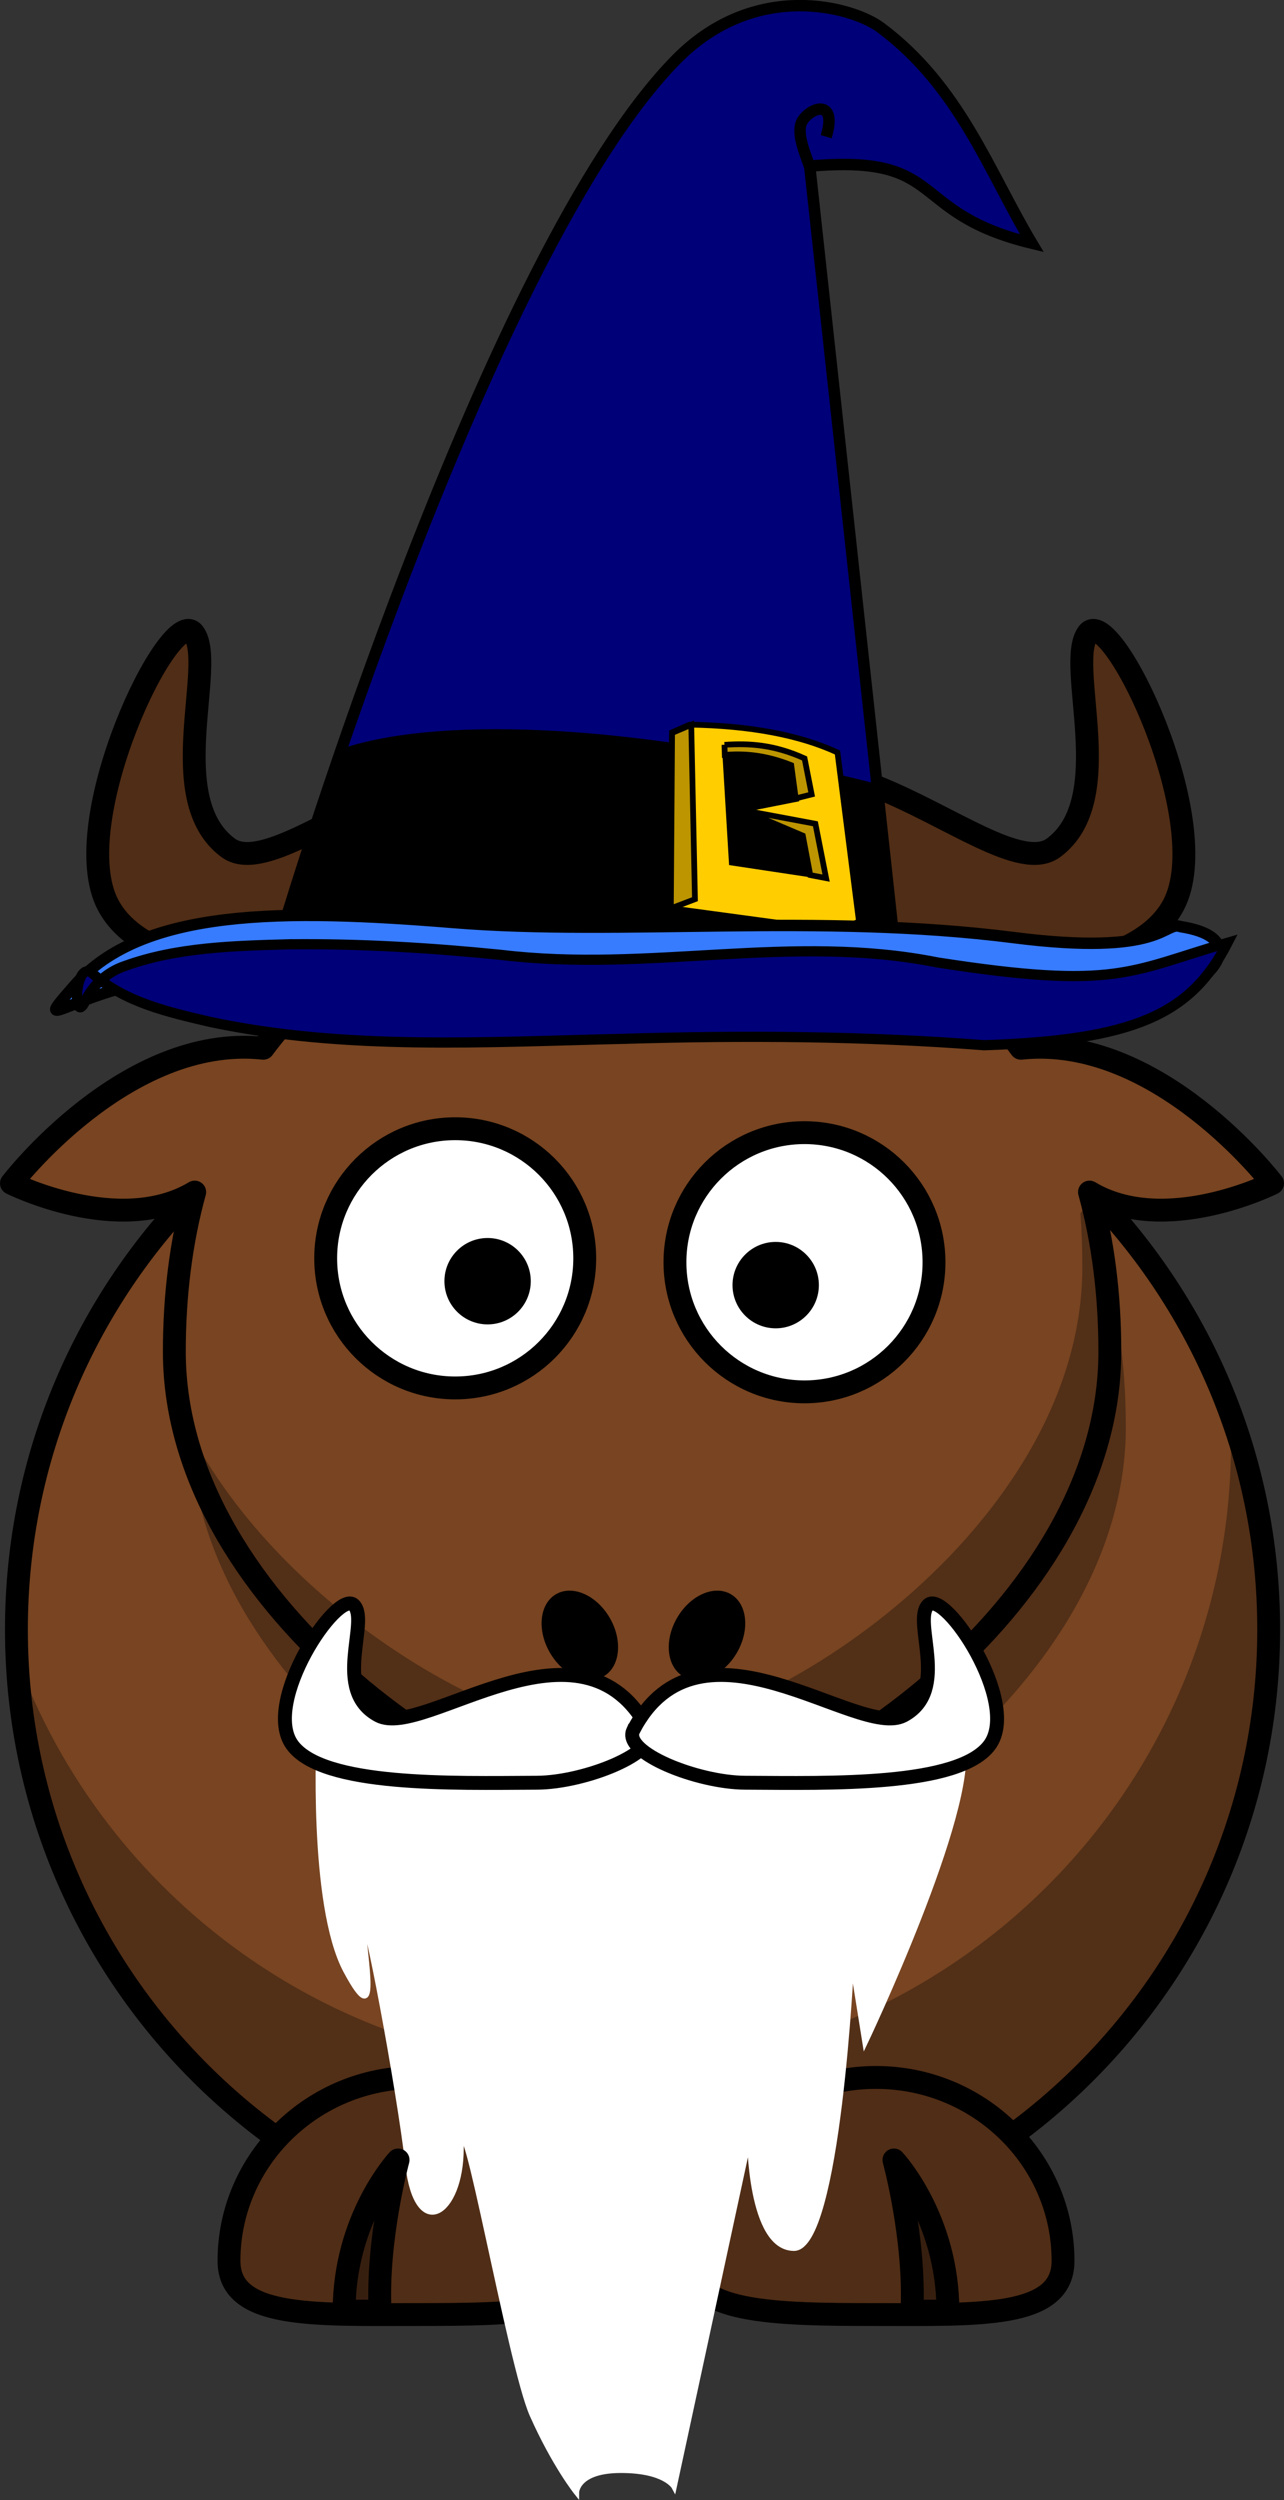
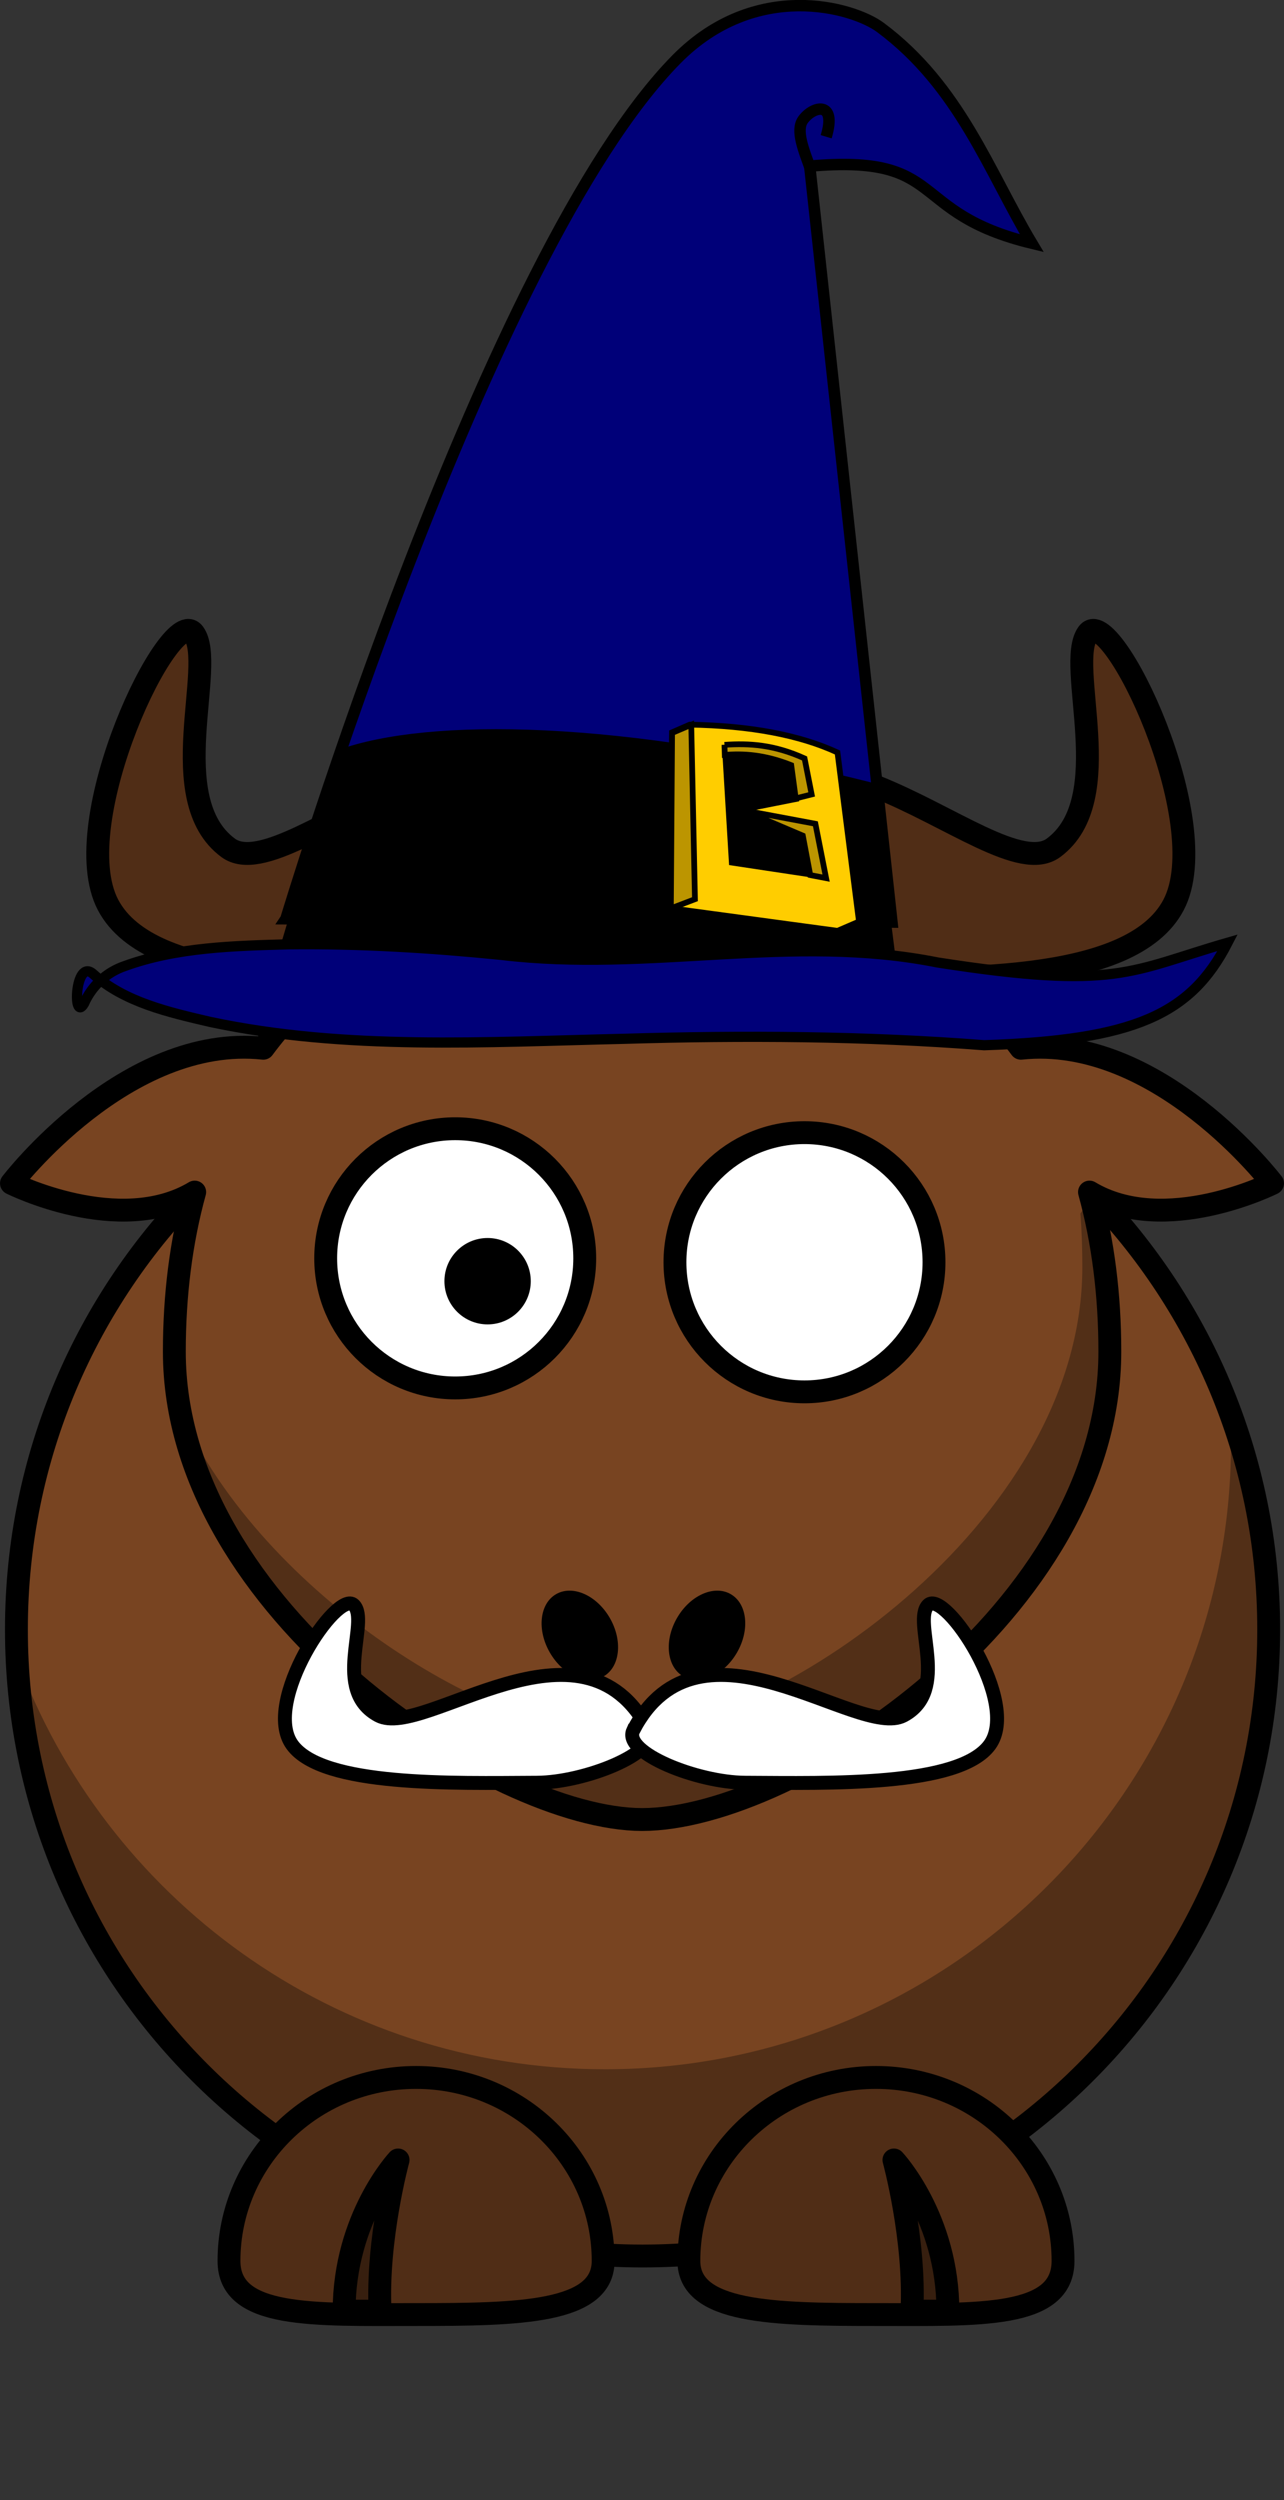
<svg xmlns="http://www.w3.org/2000/svg" xmlns:ns1="http://www.inkscape.org/namespaces/inkscape" xmlns:ns2="http://sodipodi.sourceforge.net/DTD/sodipodi-0.dtd" xmlns:xlink="http://www.w3.org/1999/xlink" version="1.0" width="224.666" height="437.291" id="svg2" ns1:version="0.48.3.1 r9886" ns2:docname="Cartoon_gnu_mustache.svg">
  <rect width="100%" height="100%" fill="#333333" stroke="none" />
  <ns2:namedview pagecolor="#ffffff" bordercolor="#666666" borderopacity="1" objecttolerance="10" gridtolerance="10" guidetolerance="10" ns1:pageopacity="0" ns1:pageshadow="2" ns1:window-width="1301" ns1:window-height="744" id="namedview3184" showgrid="false" ns1:zoom="1.0298018" ns1:cx="150.21223" ns1:cy="210.56969" ns1:window-x="65" ns1:window-y="24" ns1:window-maximized="1" ns1:current-layer="layer1" fit-margin-top="0" fit-margin-left="0" fit-margin-right="0" fit-margin-bottom="0" />
  <defs id="defs4">
    <linearGradient id="linearGradient1611">
      <stop id="stop1612" offset="0" style="stop-color:#000000;stop-opacity:1;" />
      <stop id="stop1613" offset="1" style="stop-color:#66696c;stop-opacity:1;" />
    </linearGradient>
    <linearGradient id="linearGradient2863">
      <stop id="stop2864" offset="0" style="stop-color:#ffffff;stop-opacity:1;" />
      <stop id="stop2865" offset="1" style="stop-color:#ffffff;stop-opacity:0;" />
    </linearGradient>
    <linearGradient y2="658.741" x2="477.511" y1="1015.771" x1="431.39" gradientTransform="matrix(0.312,0,0,0.293,-751.41,417.115)" gradientUnits="userSpaceOnUse" id="linearGradient5544" xlink:href="#linearGradient2225" ns1:collect="always" />
    <linearGradient y2="535.711" x2="695.654" y1="505.892" x1="101.58" gradientTransform="matrix(0.312,0,0,0.255,-754.437,443.647)" gradientUnits="userSpaceOnUse" id="linearGradient5504" xlink:href="#linearGradient2225" ns1:collect="always" />
    <linearGradient y2="633.037" x2="585.076" y1="586.865" x1="160.359" gradientTransform="matrix(0.312,0,0,0.19,-754.437,492.383)" gradientUnits="userSpaceOnUse" id="linearGradient5501" xlink:href="#linearGradient2213" ns1:collect="always" />
    <linearGradient id="linearGradient2225">
      <stop id="stop2227" offset="0" style="stop-color:#000079;stop-opacity:1;" />
      <stop style="stop-color:#000079;stop-opacity:1;" offset="1" id="stop2282" />
    </linearGradient>
    <linearGradient id="linearGradient2213">
      <stop id="stop2215" offset="0" style="stop-color:#000000;stop-opacity:1;" />
      <stop style="stop-color:#000000;stop-opacity:1;" offset="0.5" id="stop2223" />
      <stop id="stop2217" offset="1" style="stop-color:#000000;stop-opacity:1;" />
    </linearGradient>
  </defs>
  <g transform="translate(-238.919,-275.803)" id="layer1">
    <path d="m 441.295,560.706 c 0.015,49.728 -40.294,90.048 -90.022,90.048 -49.728,0 -90.036,-40.32 -90.022,-90.048 -0.015,-49.728 40.294,-90.048 90.022,-90.048 49.728,0 90.036,40.32 90.022,90.048 z" transform="matrix(1.217,0,0,1.217,-76.15,-121.552)" id="path2383" style="fill:#784421;fill-opacity:1;fill-rule:nonzero;stroke:#000000;stroke-width:3.287;stroke-linecap:round;stroke-linejoin:round;stroke-miterlimit:4;stroke-opacity:1;stroke-dasharray:none" ns1:connector-curvature="0" />
    <path d="m 454.188,523.125 c 0.077,1.682 0.125,3.393 0.125,5.094 0,60.464 -49.067,109.531 -109.531,109.531 -47.262,0 -87.591,-29.999 -102.938,-71.969 2.654,58.112 50.674,104.469 109.438,104.469 60.464,0 109.531,-49.067 109.531,-109.531 0,-13.202 -2.338,-25.87 -6.625,-37.594 z" id="path3221" style="fill:#000000;fill-opacity:0.314;fill-rule:nonzero;stroke:none" ns1:connector-curvature="0" />
    <path d="m 359.453,671.275 c 0,9.091 14.665,9.381 32.735,9.381 18.07,0 32.735,0.693 32.735,-9.381 0,-17.716 -14.665,-32.094 -32.735,-32.094 -18.07,0 -32.735,14.378 -32.735,32.094 z" id="path3172" style="fill:#502d16;fill-opacity:1;fill-rule:nonzero;stroke:#000000;stroke-width:4;stroke-linecap:round;stroke-linejoin:round;stroke-miterlimit:4;stroke-opacity:1" ns1:connector-curvature="0" />
-     <path d="m 435.908,525.42 c 0,45.174 -55.121,81.838 -81.838,81.838 -25.718,0 -81.838,-36.663 -81.838,-81.838 0,-45.174 24.625,-81.838 81.838,-81.838 57.223,0 81.838,36.663 81.838,81.838 z" id="path3236" style="fill:#000000;fill-opacity:0.314;fill-rule:nonzero;stroke:none" ns1:connector-curvature="0" />
    <path d="m 404.779,680.056 c 0,-16.368 -9.443,-26.44 -9.443,-26.44 0,0 3.777,13.849 3.148,26.44 l 6.295,0 z" id="path3174" style="fill:#000000;fill-opacity:0.314;fill-rule:evenodd;stroke:#000000;stroke-width:4;stroke-linecap:butt;stroke-linejoin:round;stroke-miterlimit:4;stroke-opacity:1;stroke-dasharray:none" ns1:connector-curvature="0" />
    <path d="m 108.875,46.344 c -30.129,0.611 -50.932,11.653 -63.625,28.75 -24.064,-2.588 -44.062,23.625 -44.062,23.625 0,2e-6 18.891,9.446 32.062,1.531 -2.399,8.712 -3.562,18.106 -3.562,27.906 0,45.174 56.126,81.844 81.844,81.844 26.717,0 81.844,-36.669 81.844,-81.844 0,-9.8 -1.164,-19.195 -3.562,-27.906 13.171,7.915 32.031,-1.531 32.031,-1.531 0,0 -19.971,-26.205 -44.031,-23.625 -13.062,-17.595 -34.708,-28.75 -66.281,-28.75 -0.894,0 -1.778,-0.018 -2.656,0 z" transform="translate(239.736,384.066)" id="path3155" style="fill:#784421;fill-opacity:1;fill-rule:nonzero;stroke:#000000;stroke-width:4;stroke-linecap:round;stroke-linejoin:round;stroke-miterlimit:4;stroke-opacity:1" ns1:connector-curvature="0" />
    <path d="m 332.764,498.399 c 0.002,4.742 -4.316,8.586 -9.642,8.586 -5.326,0 -9.644,-3.845 -9.642,-8.586 -0.002,-4.742 4.316,-8.586 9.642,-8.586 5.326,0 9.644,3.845 9.642,8.586 z" id="path3163" style="fill:#000000;fill-opacity:1;fill-rule:nonzero;stroke:#000000;stroke-width:7.3;stroke-miterlimit:4;stroke-opacity:1;stroke-dasharray:none" ns1:connector-curvature="0" />
    <path d="M 190.094,101.344 188.219,104 c 0.249,3.075 0.344,6.203 0.344,9.375 0,45.174 -55.127,81.844 -81.844,81.844 -20.706,2e-5 -61.097,-23.756 -76.062,-56.594 7.616,40.246 57.172,71.375 80.875,71.375 26.717,0 81.844,-36.669 81.844,-81.844 0,-9.392 -1.075,-18.41 -3.281,-26.812 z" transform="translate(239.736,384.066)" id="path3231" style="fill:#000000;fill-opacity:0.314;fill-rule:nonzero;stroke:none" ns1:connector-curvature="0" />
    <path d="m 344.455,671.275 c 0,9.091 -14.665,9.381 -32.735,9.381 -18.07,0 -32.735,0.693 -32.735,-9.381 0,-17.716 14.665,-32.094 32.735,-32.094 18.07,0 32.735,14.378 32.735,32.094 z" id="path3329" style="fill:#502d16;fill-opacity:1;fill-rule:nonzero;stroke:#000000;stroke-width:4;stroke-linecap:round;stroke-linejoin:round;stroke-miterlimit:4;stroke-opacity:1" ns1:connector-curvature="0" />
-     <path style="fill:#ffffff;fill-opacity:1;stroke:#ffffff;stroke-width:0.894px;stroke-linecap:butt;stroke-linejoin:miter;stroke-opacity:1" d="m 294.761,578.768 c 0,0 -1.553,30.103 4.659,41.756 6.212,11.653 3.106,-2.913 3.106,-7.768 0,-4.855 6.212,28.161 7.765,41.756 1.553,13.595 9.318,8.74 9.318,-2.913 0,-11.653 8.541,37.871 12.424,46.611 3.882,8.74 7.765,13.595 7.765,13.595 0,0 0,-3.884 7.765,-3.884 7.765,0 9.318,2.913 9.318,2.913 l 13.2,-61.177 c 0,0 0,19.421 7.765,19.421 7.765,0 10.094,-50.495 10.094,-50.495 l 2.329,14.566 c 0,0 19.412,-40.785 17.082,-52.437" id="path4745" ns1:connector-curvature="0" />
    <path d="m 299.13,680.056 c 0,-16.368 9.443,-26.44 9.443,-26.44 0,0 -3.777,13.849 -3.148,26.44 l -6.295,0 z" id="path3331" style="fill:#000000;fill-opacity:0.314;fill-rule:evenodd;stroke:#000000;stroke-width:4;stroke-linecap:butt;stroke-linejoin:round;stroke-miterlimit:4;stroke-opacity:1;stroke-dasharray:none" ns1:connector-curvature="0" />
    <path d="m 367.868,564.867 c -2.293,3.973 -6.5,5.839 -9.397,4.166 -2.897,-1.672 -3.385,-6.249 -1.09,-10.221 2.293,-3.973 6.5,-5.839 9.397,-4.166 2.897,1.672 3.385,6.249 1.09,10.221 z" id="path2398" style="fill:#000000;fill-opacity:1;fill-rule:nonzero;stroke:none" ns1:connector-curvature="0" />
    <path d="m 335.131,564.867 c 2.293,3.973 6.5,5.839 9.397,4.166 2.897,-1.672 3.385,-6.249 1.09,-10.221 -2.293,-3.973 -6.5,-5.839 -9.397,-4.166 -2.897,1.672 -3.385,6.249 -1.09,10.221 z" id="path2412" style="fill:#000000;fill-opacity:1;fill-rule:nonzero;stroke:none" ns1:connector-curvature="0" />
    <path d="m 344.837,429.205 c -16.211,-43.592 -54.91,3.095 -66.006,-5.107 -11.5,-8.5 -2,-32 -6,-37.5 -4,-5.5 -22.611,33.058 -15,47.5 7.452,14.141 39.014,12.936 59.692,12.793 11.674,-0.076 29.789,-10.115 27.314,-17.686 z" id="path2399" style="fill:#502d16;fill-opacity:1;fill-rule:evenodd;stroke:#000000;stroke-width:4;stroke-linecap:butt;stroke-linejoin:miter;stroke-miterlimit:4;stroke-opacity:1;stroke-dasharray:none" ns1:connector-curvature="0" />
    <path d="m 357.251,429.205 c 16.211,-43.592 54.91,3.095 66.006,-5.107 11.5,-8.5 2,-32 6,-37.5 4,-5.5 22.611,33.058 15,47.5 -7.452,14.141 -39.014,12.936 -59.692,12.793 -11.674,-0.076 -29.789,-10.115 -27.314,-17.686 z" id="path3179" style="fill:#502d16;fill-opacity:1;fill-rule:evenodd;stroke:#000000;stroke-width:4;stroke-linecap:butt;stroke-linejoin:miter;stroke-miterlimit:4;stroke-opacity:1;stroke-dasharray:none" ns1:connector-curvature="0" />
    <g id="g4398" transform="translate(470.04,250.788)">
      <g transform="translate(518.929,-436.796)" id="layer1-5" ns1:label="Layer 1">
        <path ns2:nodetypes="csscccc" id="path2183" d="m -700.019,622.521 c 0,0 35.103,-116.667 68.343,-150.35 13.835,-14.02 30.888,-9.119 35.68,-5.555 13.865,10.31 18.971,25.173 26.485,37.738 -22.012,-5.322 -14.626,-15.61 -38.861,-13.485 l 14.391,132.23 -106.039,-0.577 z" style="fill:url(#linearGradient5504);fill-opacity:1;fill-rule:evenodd;stroke:#000000;stroke-width:2;stroke-linecap:butt;stroke-linejoin:miter;stroke-miterlimit:4;stroke-opacity:1;stroke-dasharray:none" ns1:connector-curvature="0" />
        <path ns2:nodetypes="ccccc" id="path2185" d="m -701.345,628.496 10.553,-35.529 c 15.702,-5.653 49.492,-5.343 93.583,5.809 l 4.299,34.05 -108.434,-4.33 z" style="fill:url(#linearGradient5501);fill-opacity:1;fill-rule:evenodd;stroke:none" ns1:connector-curvature="0" />
        <path ns2:nodetypes="ccccccccccccccc" d="m -632.796,620.662 0.327,-30.747 3.108,-1.353 c 10.58,0.18 19.196,1.803 25.849,4.869 l 3.763,29.575 -3.763,1.623 -29.285,-3.967 z m 9.659,-26.808 1.132,18.838 13.549,2.041 -1.071,-6.191 -10.971,-5.048 9.73,-1.926 -0.863,-5.816 c -3.835,-1.745 -7.671,-2.085 -11.506,-1.897 z" style="fill:#ffcd00;fill-opacity:1;fill-rule:evenodd;stroke:#000000;stroke-width:1;stroke-linecap:butt;stroke-linejoin:miter;stroke-miterlimit:4;stroke-opacity:1;stroke-dasharray:none" id="path2187" ns1:connector-curvature="0" />
        <path id="path2201" d="m -632.452,590.014 3.352,-1.43 0.649,30.51 -4.217,1.609 0.216,-30.689 z" style="fill:#bc9500;fill-opacity:1;fill-rule:evenodd;stroke:#000000;stroke-width:1;stroke-linecap:butt;stroke-linejoin:miter;stroke-miterlimit:4;stroke-opacity:1;stroke-dasharray:none" ns1:connector-curvature="0" />
        <path ns2:nodetypes="ccccccc" id="path2203" d="m -623.284,592.094 0.05,1.763 c 3.19,-0.265 6.918,-0.078 11.628,1.791 l 0.789,5.818 2.786,-0.698 -1.24,-6.295 c -5.315,-2.418 -9.697,-2.675 -14.013,-2.379 z" style="fill:#bc9500;fill-opacity:1;fill-rule:evenodd;stroke:#000000;stroke-width:1;stroke-linecap:butt;stroke-linejoin:miter;stroke-miterlimit:4;stroke-opacity:1;stroke-dasharray:none" ns1:connector-curvature="0" />
        <path ns2:nodetypes="cccccc" id="path2205" d="m -620.03,603.533 10.451,4.446 1.301,6.899 2.775,0.535 -1.873,-9.509 -12.654,-2.371 z" style="fill:#bc9500;fill-opacity:1;fill-rule:evenodd;stroke:#000000;stroke-width:1;stroke-linecap:butt;stroke-linejoin:miter;stroke-miterlimit:4;stroke-opacity:1;stroke-dasharray:none" ns1:connector-curvature="0" />
-         <path ns2:nodetypes="zsscszsz" id="path1308" d="m -701.363,632.339 c 31.031,3.143 68.81,-1.899 117.905,1.371 13.508,0.9 30.69,9.034 44.025,-1.139 2.379,-1.815 6.285,-7.037 -4.051,-8.679 -2.878,-1.044 -2.867,5.281 -29.224,1.919 -34.215,-4.364 -68.592,-0.234 -98.086,-2.64 -29.494,-2.406 -54.353,-2.551 -66.174,10.965 -10.526,12.035 4.575,-4.939 35.606,-1.796 z" style="fill:#377cff;fill-opacity:1;fill-rule:evenodd;stroke:#000000;stroke-width:2;stroke-linecap:butt;stroke-linejoin:miter;stroke-miterlimit:4;stroke-opacity:1;stroke-dasharray:none" ns1:connector-curvature="0" />
+         <path ns2:nodetypes="zsscszsz" id="path1308" d="m -701.363,632.339 z" style="fill:#377cff;fill-opacity:1;fill-rule:evenodd;stroke:#000000;stroke-width:2;stroke-linecap:butt;stroke-linejoin:miter;stroke-miterlimit:4;stroke-opacity:1;stroke-dasharray:none" ns1:connector-curvature="0" />
        <path ns2:nodetypes="ccccccccccc" id="path2237" d="m -699.424,626.981 c -9.673,0.27 -19.659,0.501 -28.765,3.796 -3.307,1.116 -5.834,3.558 -7.164,6.583 -1.996,3.429 -1.608,-7.954 1.552,-5.228 5.52,4.992 13.302,6.744 20.521,8.428 23.705,5.025 48.228,3.508 72.343,2.957 21.034,-0.625 42.112,-0.503 63.094,1.12 26.258,-0.884 36.127,-5.364 42.592,-17.927 -17.112,4.936 -19.272,8.352 -50.754,3.453 -25.623,-5.128 -50.306,1.816 -76.366,-1.329 -12.279,-1.234 -24.681,-1.987 -37.052,-1.852 z" style="fill:url(#linearGradient5544);fill-opacity:1;fill-rule:evenodd;stroke:#000000;stroke-width:1.783;stroke-linecap:butt;stroke-linejoin:miter;stroke-miterlimit:4;stroke-opacity:1;stroke-dasharray:none" ns1:connector-curvature="0" />
        <path ns2:nodetypes="csc" id="path5447" d="m -608.18,491.505 c -1.236,-3.425 -2.696,-6.895 -1.353,-8.75 1.752,-2.419 5.966,-3.406 4.041,2.973" style="fill:none;stroke:#000000;stroke-width:2;stroke-linecap:butt;stroke-linejoin:miter;stroke-miterlimit:4;stroke-opacity:1;stroke-dasharray:none" ns1:connector-curvature="0" />
      </g>
    </g>
    <path d="m 388.637,498.651 c 0.002,4.742 -4.316,8.586 -9.642,8.586 -5.326,0 -9.644,-3.845 -9.642,-8.586 -0.002,-4.742 4.316,-8.586 9.642,-8.586 5.326,0 9.644,3.845 9.642,8.586 z" id="path3163-7" style="fill:#000000;fill-opacity:1;fill-rule:nonzero;stroke:#000000;stroke-width:6.1;stroke-linecap:butt;stroke-linejoin:miter;stroke-miterlimit:7.5;stroke-opacity:1;stroke-dasharray:none;stroke-dashoffset:0;marker-start:none" ns1:connector-curvature="0" />
    <g id="layer1-6" transform="translate(224.809,157.545)">
      <path style="fill:#ffffff;fill-opacity:1;fill-rule:nonzero;stroke:#000000;stroke-width:4;stroke-linecap:round;stroke-linejoin:round;stroke-miterlimit:4;stroke-opacity:1;stroke-dasharray:none" id="path3157-1" d="m 116.423,338.36 c 0.004,12.519 -10.144,22.67 -22.663,22.67 -12.519,0 -22.667,-10.151 -22.663,-22.67 -0.004,-12.519 10.144,-22.67 22.663,-22.67 12.519,0 22.667,10.151 22.663,22.67 z" ns1:connector-curvature="0" />
      <path style="fill:#000000;fill-opacity:1;fill-rule:nonzero;stroke:none" id="path3163-9-5" d="m 106.981,342.36 c 0.001,4.173 -3.381,7.557 -7.554,7.557 -4.173,0 -7.556,-3.384 -7.554,-7.557 -10e-4,-4.173 3.381,-7.556 7.554,-7.556 4.173,0 7.556,3.384 7.554,7.556 z" ns1:connector-curvature="0" />
      <path style="fill:#ffffff;fill-opacity:1;fill-rule:nonzero;stroke:#000000;stroke-width:4;stroke-linecap:round;stroke-linejoin:round;stroke-miterlimit:4;stroke-opacity:1;stroke-dasharray:none" id="path3159-0" d="m 177.535,339.046 c 0.004,12.519 -10.144,22.67 -22.663,22.67 -12.519,0 -22.666,-10.151 -22.663,-22.67 -0.004,-12.519 10.144,-22.67 22.663,-22.67 12.519,0 22.666,10.151 22.663,22.67 z" ns1:connector-curvature="0" />
-       <path style="fill:#000000;fill-opacity:1;fill-rule:nonzero;stroke:none" id="path3161-1-8" d="m 157.39,343.046 c 0.001,4.173 -3.381,7.557 -7.554,7.557 -4.173,0 -7.556,-3.384 -7.554,-7.557 -0.001,-4.173 3.381,-7.556 7.554,-7.556 4.173,0 7.556,3.384 7.554,7.556 z" ns1:connector-curvature="0" />
    </g>
    <path d="m 352.452,578.511 c -11.624,-22.475 -39.371,1.596 -47.326,-2.633 -8.246,-4.382 -1.434,-16.499 -4.302,-19.334 -2.868,-2.836 -16.212,17.044 -10.755,24.49 5.343,7.291 27.973,6.67 42.8,6.596 8.37,-0.039 21.358,-5.215 19.584,-9.119 z" id="path2399-6" style="fill:#ffffff;fill-opacity:1;fill-rule:evenodd;stroke:#000000;stroke-width:2.432;stroke-linecap:butt;stroke-linejoin:miter;stroke-miterlimit:4;stroke-opacity:1;stroke-dasharray:none" ns1:connector-curvature="0" />
    <path d="m 349.701,578.511 c 11.624,-22.475 39.371,1.596 47.326,-2.633 8.246,-4.382 1.434,-16.499 4.302,-19.334 2.868,-2.836 16.212,17.044 10.755,24.49 -5.343,7.291 -27.973,6.67 -42.8,6.596 -8.37,-0.039 -21.358,-5.215 -19.584,-9.119 z" id="path3179-4" style="fill:#ffffff;fill-opacity:1;fill-rule:evenodd;stroke:#000000;stroke-width:2.432;stroke-linecap:butt;stroke-linejoin:miter;stroke-miterlimit:4;stroke-opacity:1;stroke-dasharray:none" ns1:connector-curvature="0" />
  </g>
</svg>